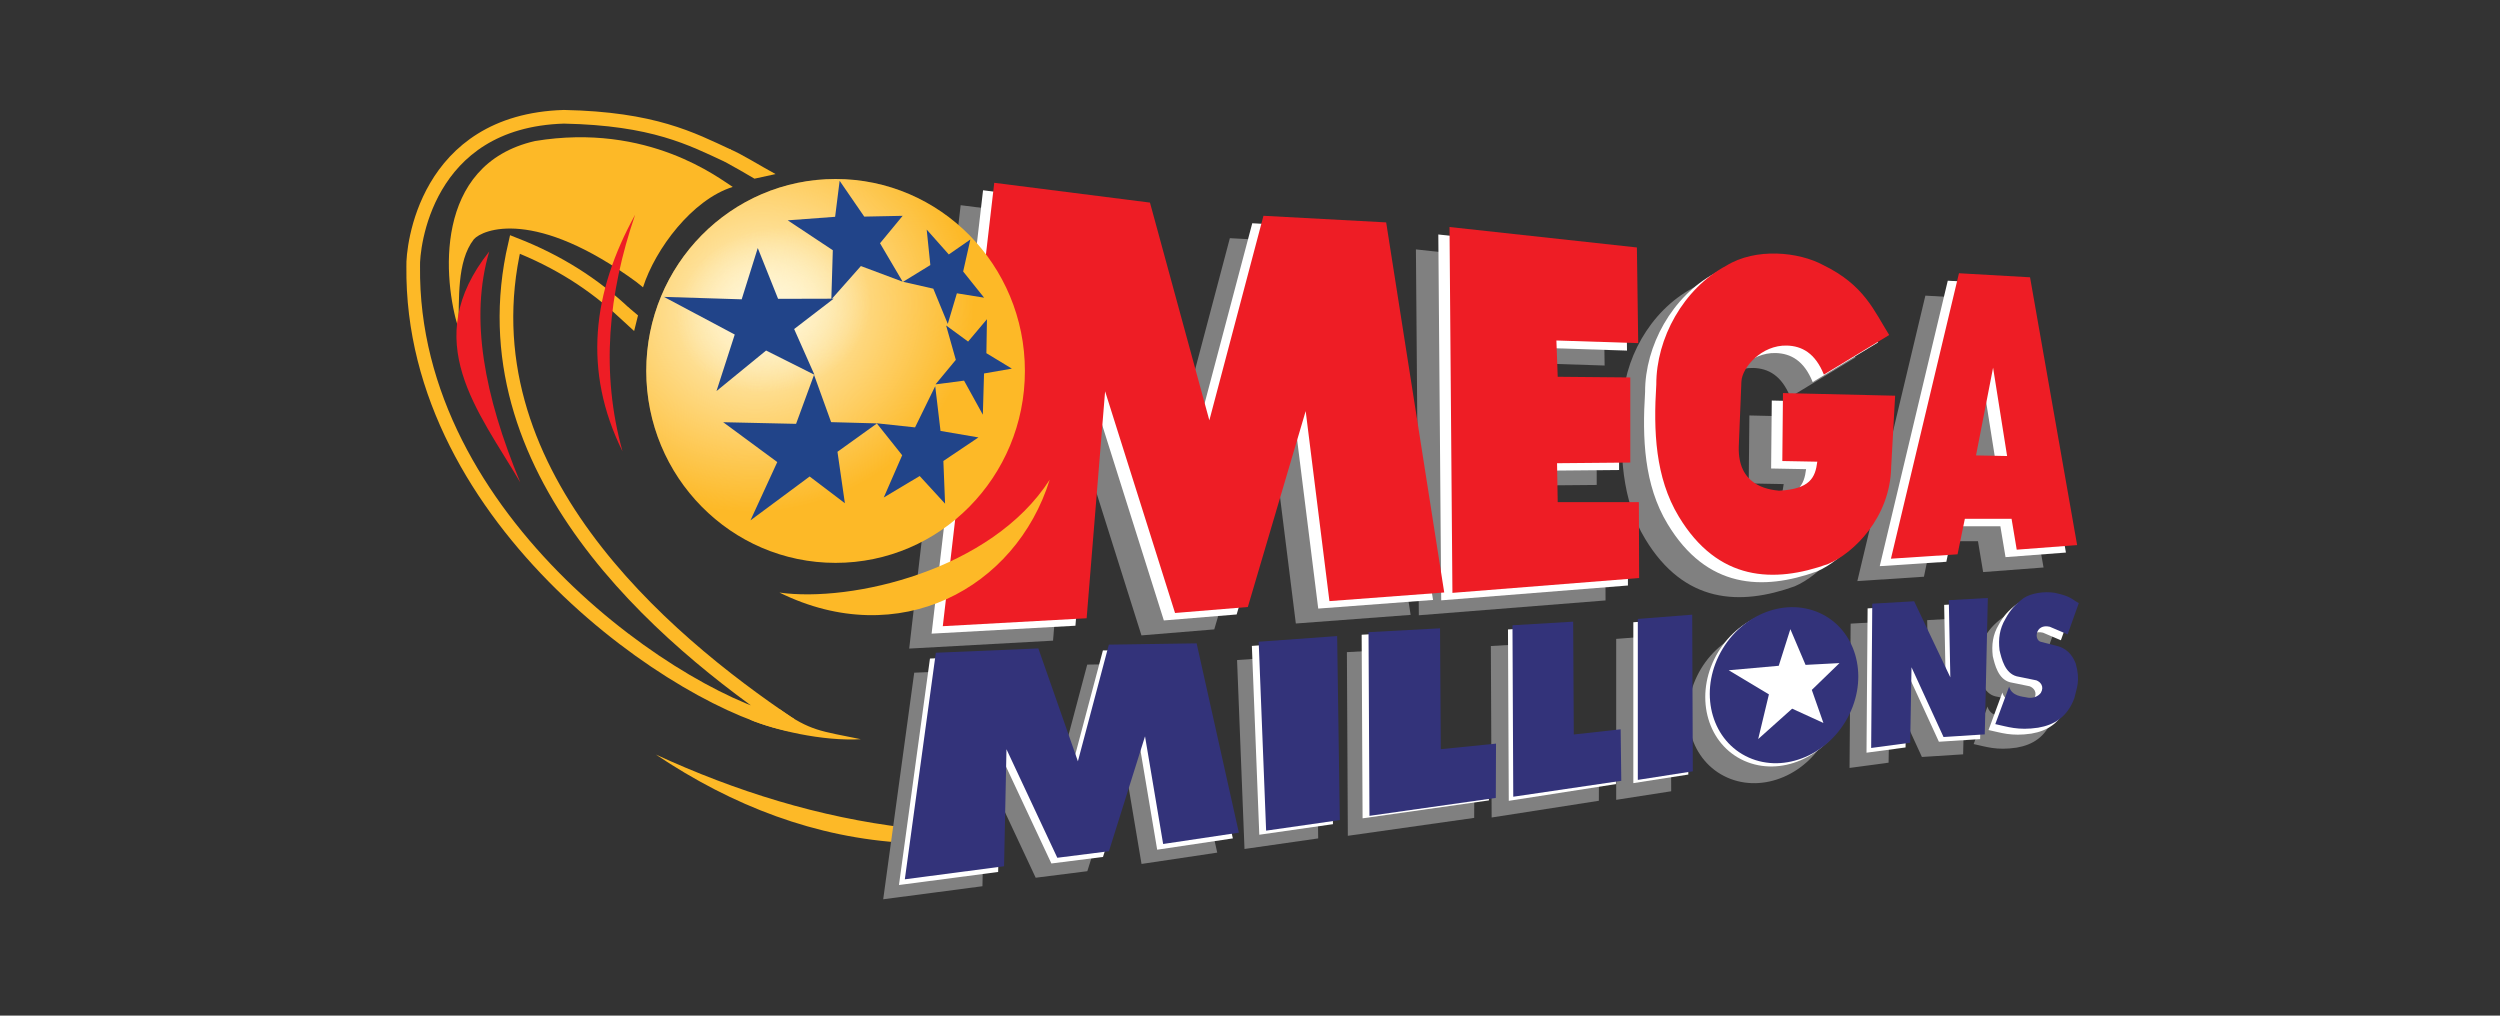
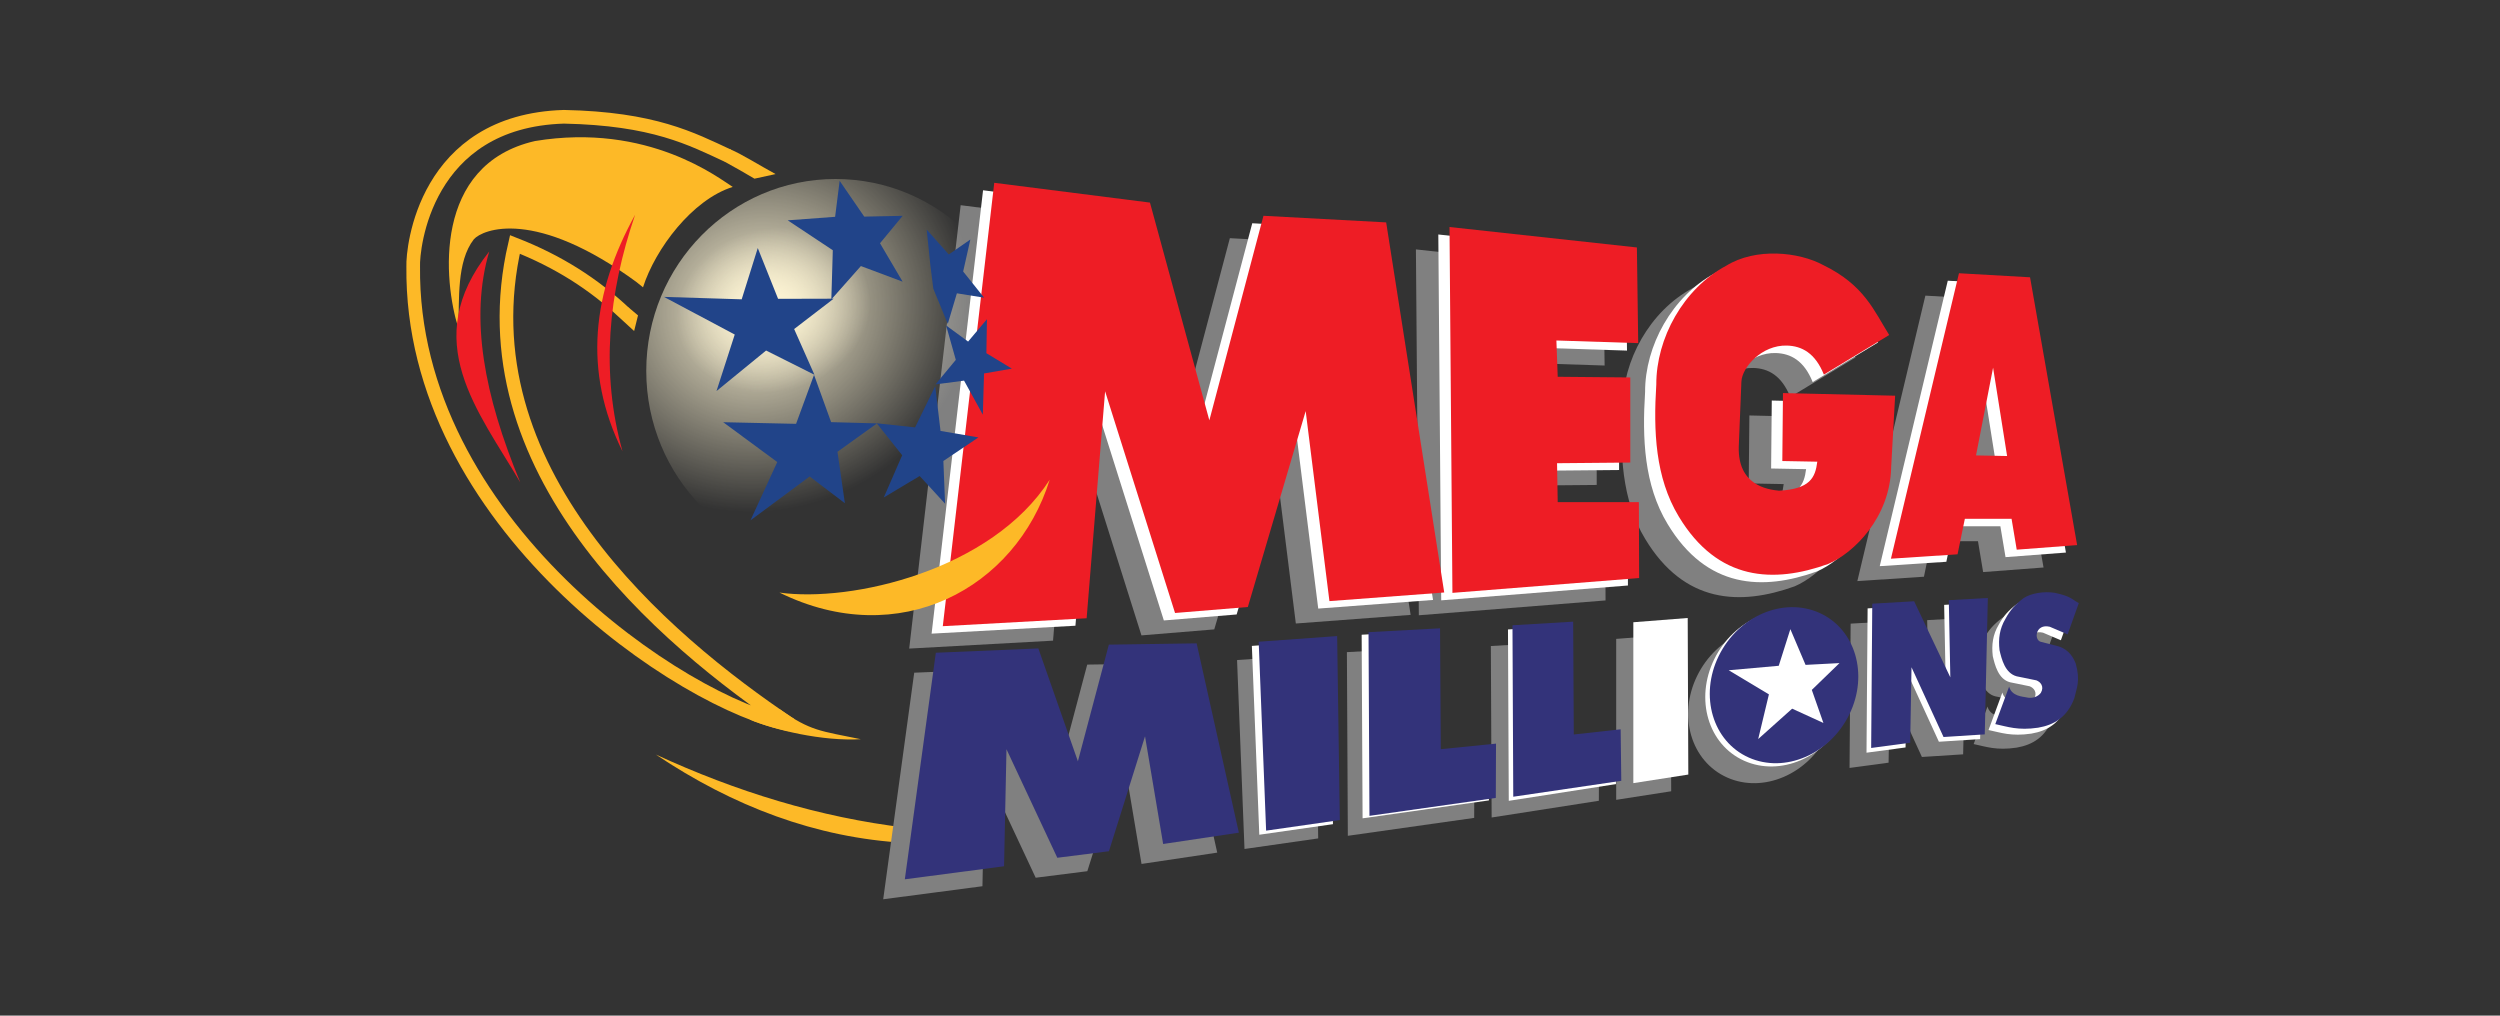
<svg xmlns="http://www.w3.org/2000/svg" width="100%" height="100%" viewBox="0 0 640 260" version="1.1" xml:space="preserve" style="fill-rule:evenodd;clip-rule:evenodd;">
  <rect x="0" y="0" width="640" height="260" fill="#333333" stroke="none" />
  <g transform="matrix(1.586,0,0,1.586,317.097,127.887)">
    <g transform="matrix(1,0,0,1,-136.648,-64.7)">
      <clipPath id="_clip1">
        <rect x="0" y="0" width="273.297" height="129.401" />
      </clipPath>
      <g clip-path="url(#_clip1)">
        <g id="g4483" transform="matrix(1.049,0,0,1.049,-218.532,392.334)">
          <g id="g4245">
            <g id="g3968">
                        </g>
            <g id="g4405">
              <g id="path4325" transform="matrix(1,0,0,1,196.581,-251.298)">
                <path d="M52.326,-21.796C64.193,-13.851 76.922,-8.97 90.794,-8.202L90.794,-10.546C77.476,-12.144 64.695,-16.097 52.326,-21.796Z" style="fill:rgb(253,185,39);fill-rule:nonzero;" />
              </g>
              <g id="g3903" transform="matrix(1,0,0,1,207.581,-216.298)">
                <g id="g3816" transform="matrix(1,0,0,1,2.437,-155.127)">
                  <g id="g3806" transform="matrix(1,0,0,1,-5.169,3.446)">
                    <path id="path3808" d="M90.964,10.355L83.046,78.579L105.178,77.36L108.02,42.437L118.782,76.548L129.984,75.627L138.883,45.482L142.538,74.721L160.203,73.394L151.269,16.447L132.386,15.431L124.061,46.904L114.924,13.401L90.964,10.355Z" style="fill:rgb(128,128,128);fill-rule:nonzero;" />
                    <path id="path3810" d="M161.015,17.157L161.463,73.453L190.194,71.171L190.152,59.492L177.665,59.492L177.563,53.503L188.832,53.401L188.832,40.305L177.665,40.203L177.462,34.619L190.051,35.025L189.848,20.305L161.015,17.157Z" style="fill:rgb(128,128,128);fill-rule:nonzero;" />
                    <path id="path3812" d="M218.621,39.867L228.671,33.775C226.328,30.026 224.82,26.076 218.519,23.014C214.774,20.982 208.149,20.293 203.595,23.115C196.988,26.638 192.813,34.305 192.834,41.389C192.384,48.501 192.66,55.696 196.286,61.694C202.31,71.702 210.943,72.004 219.281,69.004C223.197,67.342 228.832,61.868 228.976,54.08L229.585,43.115L212.326,42.709L212.225,53.166L217.606,53.268C217.299,55.754 216.469,57.471 211.717,57.735C209.883,57.546 205.345,56.876 205.524,50.933L205.93,40.933C206.033,38.735 209.072,35.287 212.935,35.4C215.212,35.465 217.279,36.534 218.621,39.867Z" style="fill:rgb(128,128,128);fill-rule:nonzero;" />
                    <path id="path3814" d="M239.406,24.271L228.938,68.194L239.188,67.521L240.313,62.052L247.5,62.052L248.294,66.806L257.588,66.102L250.344,24.896L239.406,24.271ZM244.656,38.802L246.813,52.396L242.031,52.302L244.656,38.802Z" style="fill:rgb(128,128,128);fill-rule:nonzero;" />
                  </g>
                  <g id="g3796" transform="matrix(1,0,0,1,-1.723,1.149)">
                    <path id="path3798" d="M90.964,10.355L83.046,78.579L105.178,77.36L108.02,42.437L118.782,76.548L129.984,75.627L138.883,45.482L142.538,74.721L160.203,73.394L151.269,16.447L132.386,15.431L124.061,46.904L114.924,13.401L90.964,10.355Z" style="fill:white;fill-rule:nonzero;" />
                    <path id="path3800" d="M161.015,17.157L161.463,73.453L190.194,71.171L190.152,59.492L177.665,59.492L177.563,53.503L188.832,53.401L188.832,40.305L177.665,40.203L177.462,34.619L190.051,35.025L189.848,20.305L161.015,17.157Z" style="fill:white;fill-rule:nonzero;" />
                    <path id="path3802" d="M218.621,39.867L228.671,33.775C226.328,30.026 224.82,26.076 218.519,23.014C214.774,20.982 208.149,20.293 203.595,23.115C196.988,26.638 192.813,34.305 192.834,41.389C192.384,48.501 192.66,55.696 196.286,61.694C202.31,71.702 210.943,72.004 219.281,69.004C223.197,67.342 228.832,61.868 228.976,54.08L229.585,43.115L212.326,42.709L212.225,53.166L217.606,53.268C217.299,55.754 216.469,57.471 211.717,57.735C209.883,57.546 205.345,56.876 205.524,50.933L205.93,40.933C206.033,38.735 209.072,35.287 212.935,35.4C215.212,35.465 217.279,36.534 218.621,39.867Z" style="fill:white;fill-rule:nonzero;" />
                    <path id="path3804" d="M239.406,24.271L228.938,68.194L239.188,67.521L240.313,62.052L247.5,62.052L248.294,66.806L257.588,66.102L250.344,24.896L239.406,24.271ZM244.656,38.802L246.813,52.396L242.031,52.302L244.656,38.802Z" style="fill:white;fill-rule:nonzero;" />
                  </g>
                  <g id="g3790">
                    <path id="path3009" d="M90.964,10.355L83.046,78.579L105.178,77.36L108.02,42.437L118.782,76.548L129.984,75.627L138.883,45.482L142.538,74.721L160.203,73.394L151.269,16.447L132.386,15.431L124.061,46.904L114.924,13.401L90.964,10.355Z" style="fill:rgb(238,29,37);fill-rule:nonzero;" />
                    <path id="path3011" d="M161.015,17.157L161.463,73.453L190.194,71.171L190.152,59.492L177.665,59.492L177.563,53.503L188.832,53.401L188.832,40.305L177.665,40.203L177.462,34.619L190.051,35.025L189.848,20.305L161.015,17.157Z" style="fill:rgb(238,29,37);fill-rule:nonzero;" />
                    <path id="path3013" d="M218.621,39.867L228.671,33.775C226.328,30.026 224.82,26.076 218.519,23.014C214.774,20.982 208.149,20.293 203.595,23.115C196.988,26.638 192.813,34.305 192.834,41.389C192.384,48.501 192.66,55.696 196.286,61.694C202.31,71.702 210.943,72.004 219.281,69.004C223.197,67.342 228.832,61.868 228.976,54.08L229.585,43.115L212.326,42.709L212.225,53.166L217.606,53.268C217.299,55.754 216.469,57.471 211.717,57.735C209.883,57.546 205.345,56.876 205.524,50.933L205.93,40.933C206.033,38.735 209.072,35.287 212.935,35.4C215.212,35.465 217.279,36.534 218.621,39.867Z" style="fill:rgb(238,29,37);fill-rule:nonzero;" />
                    <path id="path3015" d="M239.406,24.271L228.938,68.194L239.188,67.521L240.313,62.052L247.5,62.052L248.294,66.806L257.588,66.102L250.344,24.896L239.406,24.271ZM244.656,38.802L246.813,52.396L242.031,52.302L244.656,38.802Z" style="fill:rgb(238,29,37);fill-rule:nonzero;" />
                  </g>
                </g>
                <g id="g3843" transform="matrix(1,0,0,1,-82.125,149.892)">
                  <g transform="matrix(1,0,0,1,-51.706,-86.179)">
                    <g id="g3857">
                      <g id="g3830">
                        <g id="g3877">
                          <g id="g3890">
                            <g id="g3845" transform="matrix(1,0,0,1,132.678,-64.757)">
                              <g id="g3838">
                                <g id="path3833" transform="matrix(0.976,0,0,1.173,-1.006,14.786)">
-                                   <path d="M102.741,-110.457C102.741,-96.552 89.378,-85.279 72.893,-85.279C56.409,-85.279 43.046,-96.552 43.046,-110.457C43.046,-124.362 56.409,-135.635 72.893,-135.635C89.378,-135.635 102.741,-124.362 102.741,-110.457Z" style="fill:rgb(253,185,39);fill-rule:nonzero;" />
-                                 </g>
+                                   </g>
                                <g id="path3835" transform="matrix(0.976,0,0,1.173,-1.006,14.786)">
                                  <path d="M102.741,-110.457C102.741,-96.552 89.378,-85.279 72.893,-85.279C56.409,-85.279 43.046,-96.552 43.046,-110.457C43.046,-124.362 56.409,-135.635 72.893,-135.635C89.378,-135.635 102.741,-124.362 102.741,-110.457Z" style="fill:url(#_Radial2);fill-rule:nonzero;" />
                                </g>
                                <g id="path3851" transform="matrix(0.976,0,0,1.173,0.717,13.638)">
                                  <path d="M102.741,-110.457C102.741,-96.552 89.378,-85.279 72.893,-85.279C56.409,-85.279 43.046,-96.552 43.046,-110.457C43.046,-124.362 56.409,-135.635 72.893,-135.635C89.378,-135.635 102.741,-124.362 102.741,-110.457Z" style="fill:url(#_Radial3);fill-rule:nonzero;" />
                                </g>
                              </g>
                            </g>
                            <path id="path3855" d="M199.562,-178.947L192.125,-182.678L184.492,-176.439L187.3,-185.138L176.405,-190.93L188.369,-190.556L190.843,-198.448L193.97,-190.632L202.522,-190.654L196.44,-185.984L199.562,-178.947Z" style="fill:rgb(33,68,137);fill-rule:nonzero;" />
                            <path id="path3049" d="M213.136,-193.27L206.71,-195.675L202.162,-190.536L202.391,-198.109L195.452,-202.712L202.746,-203.253L203.441,-208.791L207.227,-203.283L213.137,-203.404L209.654,-199.183L213.136,-193.27Z" style="fill:rgb(33,68,137);fill-rule:nonzero;" />
-                             <path id="path3820" d="M225.67,-190.807L221.482,-191.481L220.081,-186.775L217.854,-192.194L213.2,-193.252L217.397,-195.827L216.836,-201.288L220.236,-197.46L223.554,-199.759L222.447,-194.837L225.67,-190.807Z" style="fill:rgb(33,68,137);fill-rule:nonzero;" />
+                             <path id="path3820" d="M225.67,-190.807L221.482,-191.481L220.081,-186.775L217.854,-192.194L217.397,-195.827L216.836,-201.288L220.236,-197.46L223.554,-199.759L222.447,-194.837L225.67,-190.807Z" style="fill:rgb(33,68,137);fill-rule:nonzero;" />
                            <path id="path3823" d="M225.476,-172.801L222.585,-178.045L218.19,-177.467L221.318,-181.241L219.824,-186.531L223.207,-184.053L226.108,-187.496L226.021,-182.267L229.941,-179.892L225.659,-179.147L225.476,-172.801Z" style="fill:rgb(33,68,137);fill-rule:nonzero;" />
                            <path id="path3826" d="M204.248,-159.179L198.825,-163.294L189.72,-156.543L193.843,-165.513L185.525,-171.646L196.737,-171.396L199.502,-178.929L202.13,-171.658L209.194,-171.464L203.106,-167.094L204.248,-159.179Z" style="fill:rgb(33,68,137);fill-rule:nonzero;" />
                            <path id="path3828" d="M224.797,-169.306L218.962,-170.305L218.148,-177.193L215.045,-170.85L209.147,-171.482L213.064,-166.563L210.232,-160.065L215.756,-163.368L219.665,-159.108L219.402,-165.681L224.797,-169.306Z" style="fill:rgb(33,68,137);fill-rule:nonzero;" />
                          </g>
                        </g>
                      </g>
                    </g>
                  </g>
                  <path id="path3875" d="M142.47,-231.613C160.847,-222.544 178.837,-232.216 184.059,-248.981C175.16,-235.046 153.533,-230.047 142.47,-231.613Z" style="fill:rgb(253,185,39);fill-rule:nonzero;" />
                  <path id="path3938" d="M121.478,-278.581C123.368,-284.495 129.063,-292.086 135.288,-294.03C133.219,-295.307 122.315,-303.976 104.855,-301.09C89.101,-297.478 90.774,-279.543 93.066,-272.29C93.232,-276.628 92.769,-282.536 95.454,-285.98C96.78,-287.477 104.84,-290.892 120.639,-279.274C121.902,-278.354 117.917,-281.415 121.478,-278.581Z" style="fill:rgb(253,185,39);fill-rule:nonzero;" />
                </g>
              </g>
              <g id="g3952" transform="matrix(1,0,0,1,231.581,-55.298)">
                <path id="path3944" d="M12.551,-285.703C7.743,-290.205 2.333,-293.667 -4.357,-296.288C-12.372,-261.694 18.396,-235.57 38.007,-222.416C21.69,-225.394 -20.466,-253.538 -20.006,-292.927C-20.103,-295.614 -18.277,-315.284 3.182,-315.931C16.99,-315.652 22.815,-312.542 28.461,-309.921" style="fill:none;fill-rule:nonzero;stroke:rgb(253,185,39);stroke-width:2.1px;" />
                <path id="path3946" d="M11.844,-284.929L13.987,-282.962L14.584,-285.371L13.14,-286.586L12.22,-285.901L11.756,-285.415L11.844,-284.929Z" style="fill:rgb(253,185,39);fill-rule:nonzero;" />
                <path id="path3948" d="M27.931,-309.012C29.497,-308.153 31.032,-307.287 32.505,-306.407L35.753,-307.115C33.407,-308.384 30.524,-310.199 28.787,-310.924L28.107,-310.12L27.931,-309.012Z" style="fill:rgb(253,185,39);fill-rule:nonzero;" />
                <path id="path3950" d="M31.773,-223.176C35.574,-221.588 42.939,-219.812 48.875,-220.156C42.679,-221.437 41.146,-221.387 36.437,-224.732L33.719,-224.406L31.773,-223.176Z" style="fill:rgb(253,185,39);fill-rule:nonzero;" />
              </g>
              <g id="path3958" transform="matrix(1,0,0,1,196.581,-251.298)">
                <path d="M26.693,-99.203C23.664,-88.958 25.907,-77.073 31.466,-63.671C25.041,-74.633 15.759,-85.432 26.693,-99.203Z" style="fill:rgb(238,29,37);fill-rule:nonzero;" />
              </g>
              <g id="path3960" transform="matrix(1,0,0,1,196.581,-251.298)">
                <path d="M49.144,-104.86C42.559,-92.941 41.068,-80.834 47.199,-68.444C43.824,-80.583 44.984,-92.721 49.144,-104.86Z" style="fill:rgb(238,29,37);fill-rule:nonzero;" />
              </g>
              <g id="g4073" transform="matrix(0.382,0,0,0.382,513.816,-318.424)">
                <g id="path4064" transform="matrix(1,0,0,1,-196.581,251.298)">
                  <path d="M67.577,-185.604L63.08,-173.012L55.884,-176.07C49.994,-177.468 49.317,-170.501 52.466,-169.953L59.482,-168.154C63.794,-166.766 65.433,-163.47 66.318,-161.318C68.346,-154.189 66.621,-151.228 65.779,-147.287C62.989,-139.757 57.718,-136.515 51.207,-135.414C43.031,-134.2 38.904,-135.82 33.937,-136.853L39.514,-151.964C40.533,-148.05 45.13,-147.935 46.35,-147.647C49.073,-146.952 51.242,-148.052 52.287,-149.445C53.796,-152.062 52.084,-153.886 50.488,-154.482L42.572,-156.102C37.807,-157.371 36.47,-163.167 35.646,-166.625C35.118,-171.224 35.666,-175.31 38.031,-179.255C39.891,-182.773 42.07,-185.125 45.354,-187.62C48.371,-189.624 53.731,-190.423 57.863,-189.742C64.533,-188.362 64.893,-186.983 67.577,-185.604Z" style="fill:rgb(128,128,128);fill-rule:nonzero;" />
                </g>
                <g transform="matrix(2.776,0,0,2.776,-1088.73,845.627)">
                  <g id="g3926">
                    <g id="g3859">
                      <path id="path3834" d="M179.875,-273.75L175.375,-240.875L189.774,-242.767L190.125,-259.75L197.5,-244L204.993,-244.949L210.229,-261.623L212.858,-246L223.844,-247.642L217.717,-275.113L204.979,-274.926L200.488,-258L194.75,-274.375L179.875,-273.75Z" style="fill:rgb(128,128,128);fill-rule:nonzero;" />
                      <path id="rect3962" d="M226.721,-275.584L238.107,-276.405L238.493,-249.706L227.8,-248.172L226.721,-275.584Z" style="fill:rgb(128,128,128);fill-rule:nonzero;" />
                      <path id="path3040" d="M242.659,-276.735L253.038,-277.296L253.145,-259.758L261.159,-260.563L261.128,-252.684L242.794,-250.084L242.659,-276.735Z" style="fill:rgb(128,128,128);fill-rule:nonzero;" />
                      <path id="path3813" d="M281.734,-278.656L289.627,-279.274L289.715,-256.546L281.734,-255.302L281.734,-278.656Z" style="fill:rgb(128,128,128);fill-rule:nonzero;" />
                      <g id="path3827" transform="matrix(1.002,0.448,-0.513,1.051,-147.702,-123.628)">
                        <path d="M320.496,-270.942C320.496,-265.425 316.262,-260.954 311.039,-260.954C305.815,-260.954 301.581,-265.425 301.581,-270.942C301.581,-276.458 305.815,-280.93 311.039,-280.93C316.262,-280.93 320.496,-276.458 320.496,-270.942Z" style="fill:rgb(128,128,128);fill-rule:nonzero;" />
                      </g>
                      <path id="path4068" d="M263.547,-277.619L272.353,-278.142L272.444,-261.771L279.244,-262.522L279.218,-255.167L263.661,-252.74L263.547,-277.619Z" style="fill:rgb(128,128,128);fill-rule:nonzero;" />
                      <g id="path4070" transform="matrix(0.36,0,0,0.36,321.386,-214.1)">
                        <path d="M-15.645,-185.47L-16.087,-127.311L-0.354,-129.432L0.177,-159.838L13.081,-131.73L29.698,-132.791L30.936,-187.768L15.203,-186.884L15.822,-155.772L1.237,-186.442L-15.645,-185.47Z" style="fill:rgb(128,128,128);fill-rule:nonzero;" />
                      </g>
                    </g>
                  </g>
                </g>
              </g>
              <g id="path4166" transform="matrix(0.382,0,0,0.382,515.352,-319.959)">
                <path d="M-127.038,64.057L-131.536,76.649L-138.731,73.591C-144.622,72.192 -145.299,79.16 -142.149,79.707L-135.133,81.506C-130.822,82.895 -129.183,86.191 -128.298,88.342C-126.27,95.472 -127.995,98.433 -128.837,102.374C-131.626,109.903 -136.898,113.146 -143.409,114.247C-151.585,115.461 -155.711,113.84 -160.678,112.808L-155.102,97.697C-154.083,101.61 -149.486,101.725 -148.266,102.014C-145.543,102.709 -143.373,101.609 -142.329,100.215C-140.82,97.599 -142.532,95.775 -144.128,95.178L-152.043,93.559C-156.809,92.289 -158.145,86.494 -158.969,83.035C-159.498,78.436 -158.949,74.351 -156.584,70.406C-154.725,66.887 -152.545,64.536 -149.261,62.041C-146.245,60.037 -140.884,59.238 -136.753,59.919C-130.083,61.298 -129.723,62.678 -127.038,64.057Z" style="fill:white;fill-rule:nonzero;" />
              </g>
              <g transform="matrix(1.06,0,0,1.06,99.796,2.808)">
                <g id="g4168">
                  <g id="g4170">
-                     <path id="path4172" d="M180.465,-274.222L175.965,-241.347L190.363,-243.238L190.715,-260.222L198.09,-244.472L205.583,-245.421L210.819,-262.095L213.448,-246.472L224.434,-248.113L218.307,-275.585L205.569,-275.398L201.078,-258.472L195.34,-274.847L180.465,-274.222Z" style="fill:white;fill-rule:nonzero;" />
                    <path id="path4174" d="M227.193,-276.056L238.579,-276.877L238.965,-250.178L228.272,-248.644L227.193,-276.056Z" style="fill:white;fill-rule:nonzero;" />
                    <path id="path4176" d="M243.131,-277.679L253.51,-278.24L253.617,-260.702L261.63,-261.507L261.6,-253.628L243.266,-251.028L243.131,-277.679Z" style="fill:white;fill-rule:nonzero;" />
                    <path id="path4178" d="M282.568,-279.491L290.461,-280.108L290.55,-257.38L282.568,-256.136L282.568,-279.491Z" style="fill:white;fill-rule:nonzero;" />
                    <g id="path4180" transform="matrix(1.002,0.448,-0.513,1.051,-146.868,-124.462)">
                      <path d="M320.496,-270.942C320.496,-265.425 316.262,-260.954 311.039,-260.954C305.815,-260.954 301.581,-265.425 301.581,-270.942C301.581,-276.458 305.815,-280.93 311.039,-280.93C316.262,-280.93 320.496,-276.458 320.496,-270.942Z" style="fill:white;fill-rule:nonzero;" />
                    </g>
                    <path id="path4182" d="M264.372,-278.444L273.179,-278.968L273.27,-262.597L280.07,-263.348L280.044,-255.993L264.487,-253.566L264.372,-278.444Z" style="fill:white;fill-rule:nonzero;" />
                    <path id="path4184" d="M316.576,-281.503L316.416,-260.552L322.084,-261.316L322.275,-272.269L326.924,-262.144L332.91,-262.526L333.356,-282.331L327.688,-282.013L327.911,-270.805L322.657,-281.853L316.576,-281.503Z" style="fill:white;fill-rule:nonzero;" />
                  </g>
                </g>
              </g>
              <g id="g4186" transform="matrix(0.382,0,0,0.382,517.143,-321.495)">
                <g id="path4188" transform="matrix(1,0,0,1,-196.581,251.298)">
                  <path d="M67.577,-185.604L63.08,-173.012L55.884,-176.07C49.994,-177.468 49.317,-170.501 52.466,-169.953L59.482,-168.154C63.794,-166.766 65.433,-163.47 66.318,-161.318C68.346,-154.189 66.621,-151.228 65.779,-147.287C62.989,-139.757 57.718,-136.515 51.207,-135.414C43.031,-134.2 38.904,-135.82 33.937,-136.853L39.514,-151.964C40.533,-148.05 45.13,-147.935 46.35,-147.647C49.073,-146.952 51.242,-148.052 52.287,-149.445C53.796,-152.062 52.084,-153.886 50.488,-154.482L42.572,-156.102C37.807,-157.371 36.47,-163.167 35.646,-166.625C35.118,-171.224 35.666,-175.31 38.031,-179.255C39.891,-182.773 42.07,-185.125 45.354,-187.62C48.371,-189.624 53.731,-190.423 57.863,-189.742C64.533,-188.362 64.893,-186.983 67.577,-185.604Z" style="fill:rgb(51,51,122);fill-rule:nonzero;" />
                </g>
                <g transform="matrix(2.776,0,0,2.776,-1088.73,845.627)">
                  <g id="g4190">
                    <g id="g4192">
                      <path id="path4194" d="M179.875,-273.75L175.375,-240.875L189.774,-242.767L190.125,-259.75L197.5,-244L204.993,-244.949L210.229,-261.623L212.858,-246L223.844,-247.642L217.717,-275.113L204.979,-274.926L200.488,-258L194.75,-274.375L179.875,-273.75Z" style="fill:rgb(51,51,122);fill-rule:nonzero;" />
                      <path id="path4196" d="M226.721,-275.348L238.107,-276.169L238.493,-249.47L227.8,-247.936L226.721,-275.348Z" style="fill:rgb(51,51,122);fill-rule:nonzero;" />
                      <path id="path4198" d="M242.659,-276.735L253.038,-277.296L253.145,-259.758L261.159,-260.563L261.128,-252.684L242.794,-250.084L242.659,-276.735Z" style="fill:rgb(51,51,122);fill-rule:nonzero;" />
-                       <path id="path4200" d="M281.734,-278.656L289.627,-279.274L289.715,-256.546L281.734,-255.302L281.734,-278.656Z" style="fill:rgb(51,51,122);fill-rule:nonzero;" />
                      <g id="path4202" transform="matrix(1.002,0.448,-0.513,1.051,-147.702,-123.628)">
                        <path d="M320.496,-270.942C320.496,-265.425 316.262,-260.954 311.039,-260.954C305.815,-260.954 301.581,-265.425 301.581,-270.942C301.581,-276.458 305.815,-280.93 311.039,-280.93C316.262,-280.93 320.496,-276.458 320.496,-270.942Z" style="fill:rgb(51,51,122);fill-rule:nonzero;" />
                      </g>
                      <path id="path4204" d="M263.547,-277.737L272.353,-278.26L272.444,-261.889L279.244,-262.64L279.336,-255.167L263.661,-252.858L263.547,-277.737Z" style="fill:rgb(51,51,122);fill-rule:nonzero;" />
                      <g id="path4206" transform="matrix(0.36,0,0,0.36,321.386,-214.1)">
                        <path d="M-15.645,-185.47L-16.087,-127.311L-0.354,-129.432L0.177,-159.838L13.081,-131.73L29.698,-132.791L30.936,-187.768L15.203,-186.884L15.822,-155.772L1.237,-186.442L-15.645,-185.47Z" style="fill:rgb(51,51,122);fill-rule:nonzero;" />
                      </g>
                    </g>
                  </g>
                </g>
              </g>
              <path id="path4066" d="M423.48,-292.39L421.693,-286.753L413.993,-286.066L420.18,-282.354L418.53,-275.479L423.755,-280.154L428.567,-277.954L426.78,-283.041L431.042,-287.166L425.818,-286.891L423.48,-292.39Z" style="fill:white;fill-rule:nonzero;" />
            </g>
          </g>
        </g>
      </g>
    </g>
  </g>
  <defs>
    <radialGradient id="_Radial2" cx="0" cy="0" r="1" gradientUnits="userSpaceOnUse" gradientTransform="matrix(10.049,25.019,-32.286,8.975,60.874,-118.528)">
      <stop offset="0" style="stop-color:rgb(255,246,213);stop-opacity:1" />
      <stop offset="1" style="stop-color:rgb(255,246,213);stop-opacity:0" />
    </radialGradient>
    <radialGradient id="_Radial3" cx="0" cy="0" r="1" gradientUnits="userSpaceOnUse" gradientTransform="matrix(3.321,10.31,-14.904,3.322,61.349,-117.465)">
      <stop offset="0" style="stop-color:rgb(255,246,213);stop-opacity:1" />
      <stop offset="1" style="stop-color:rgb(255,246,213);stop-opacity:0" />
    </radialGradient>
  </defs>
</svg>